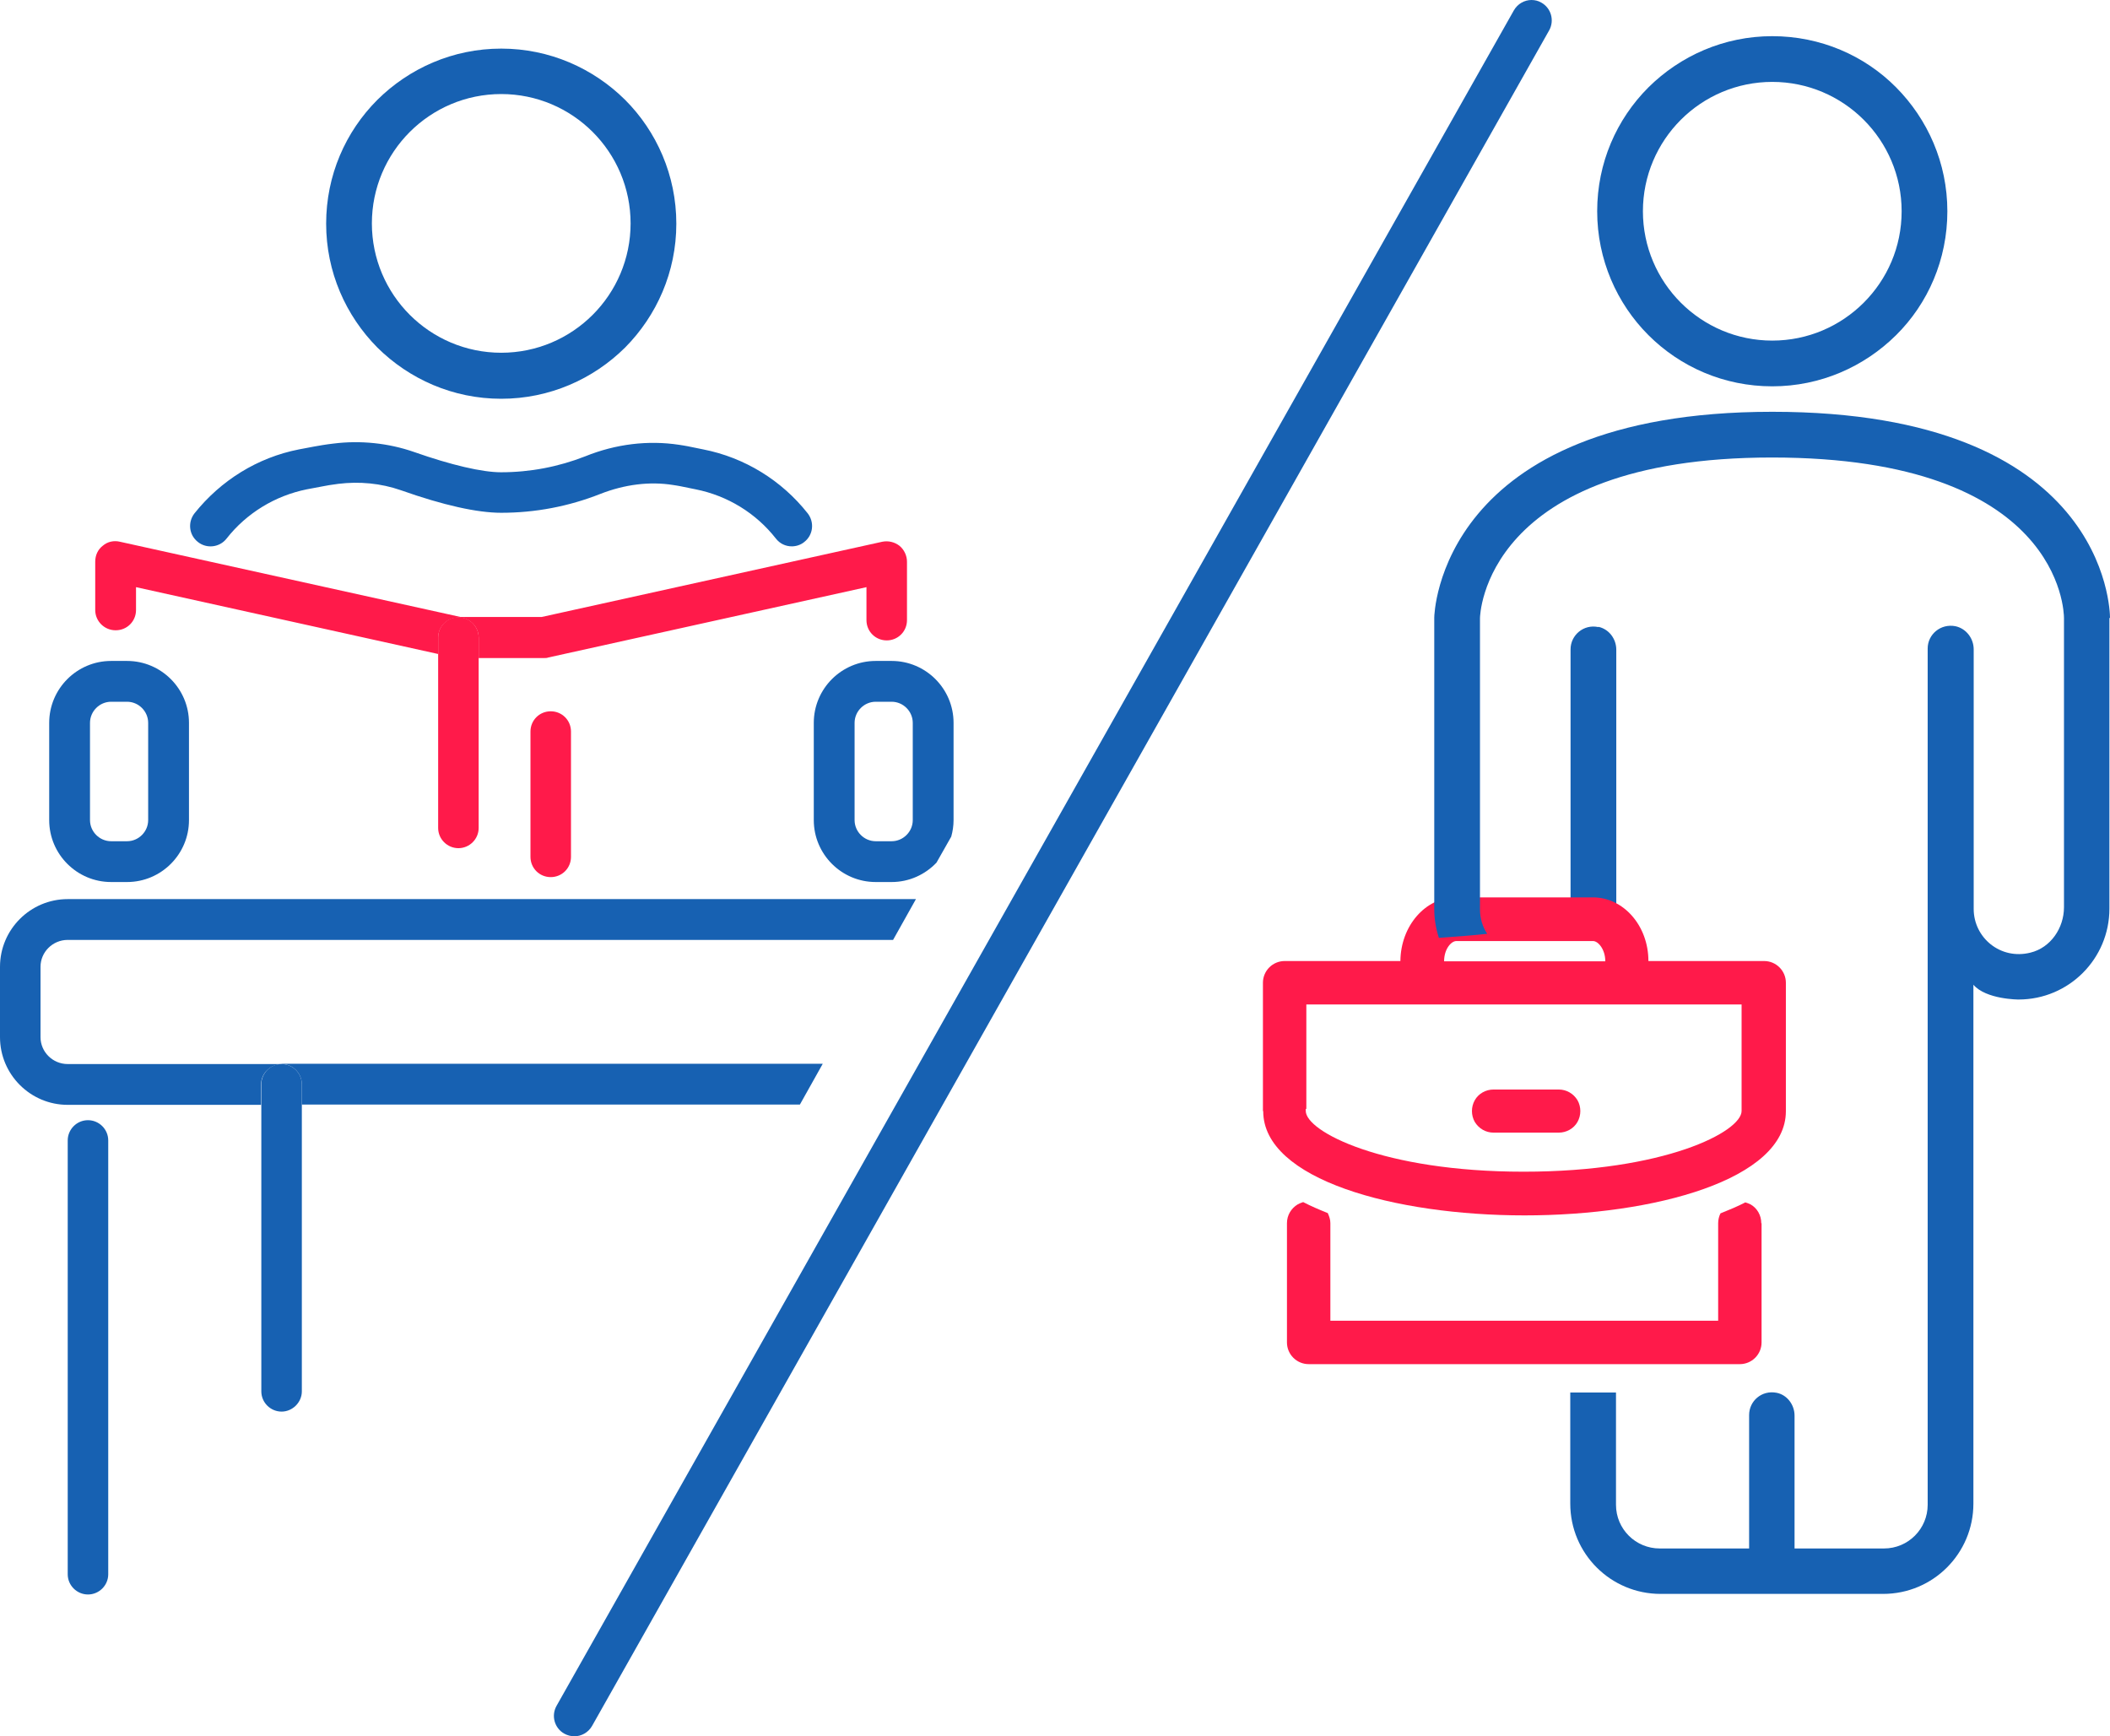
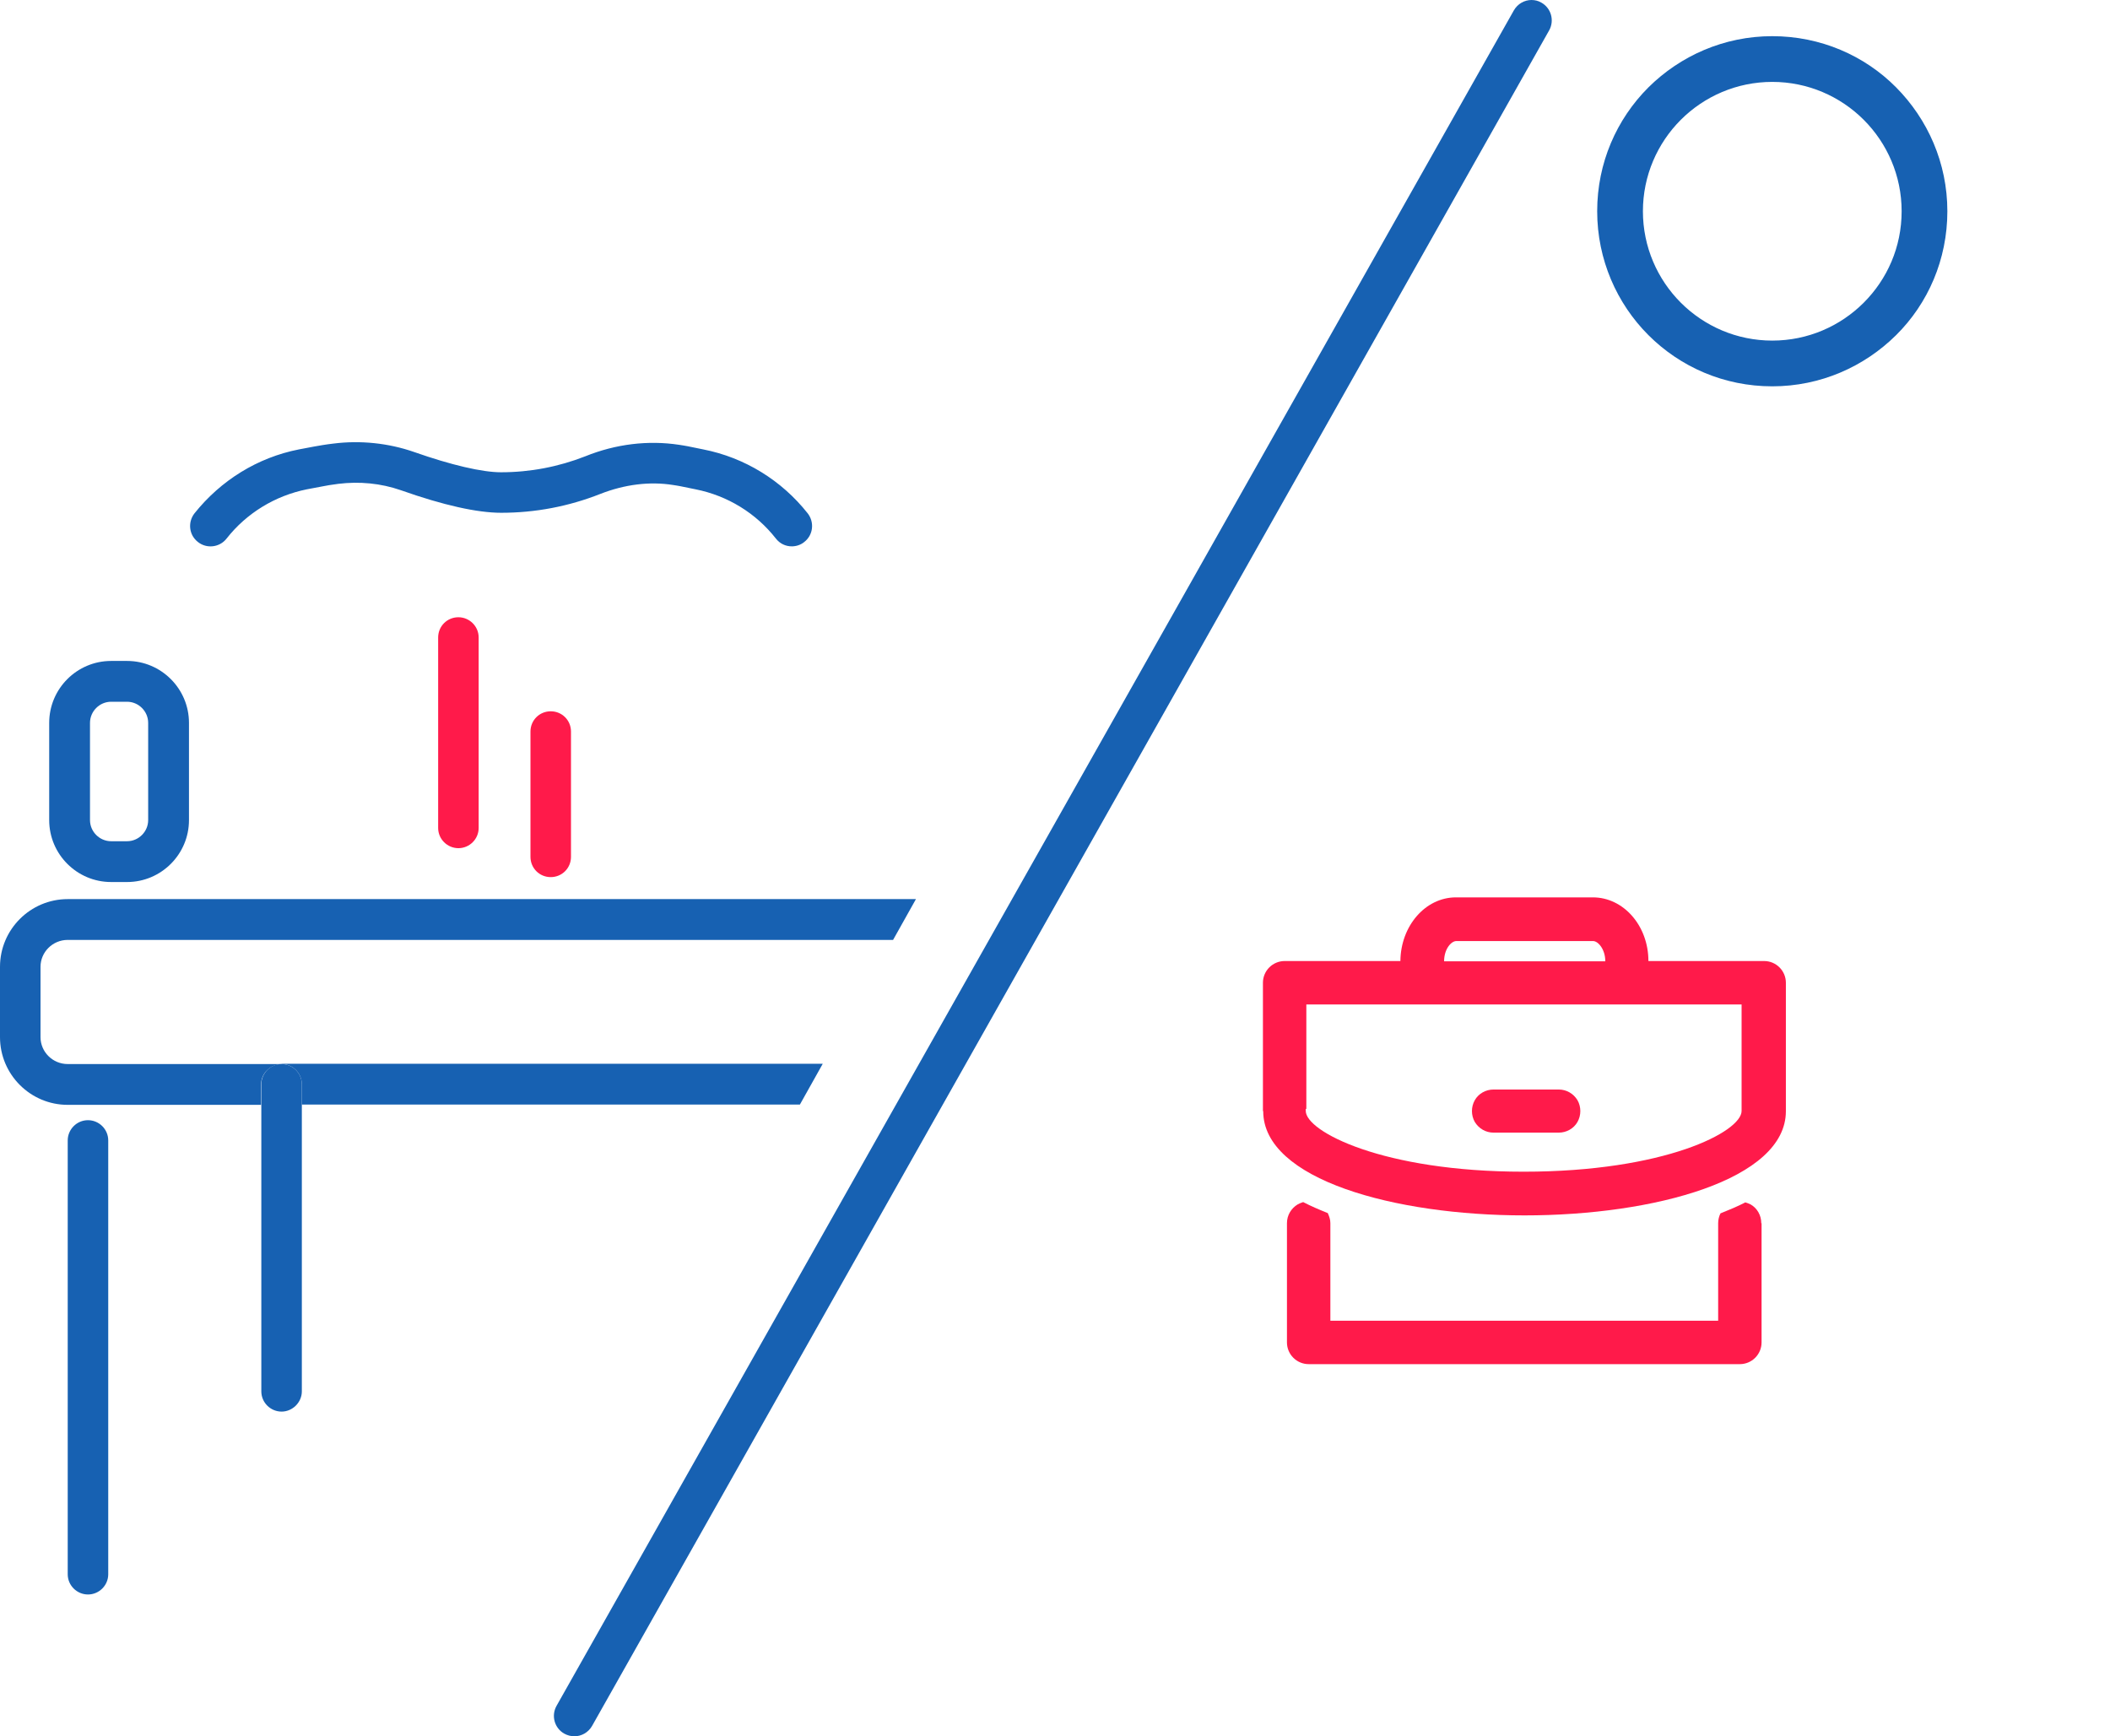
<svg xmlns="http://www.w3.org/2000/svg" id="Layer_2" data-name="Layer 2" viewBox="0 0 72.91 60">
  <defs>
    <style>
      .cls-1 {
        fill: #1761b2;
      }

      .cls-2 {
        fill: #ff1a4a;
      }
    </style>
  </defs>
  <g id="Layer_1-2" data-name="Layer 1">
    <g>
      <path class="cls-1" d="M65.52,11.58c1.1-1.09,1.77-2.61,1.77-4.28s-.68-3.18-1.77-4.28-2.61-1.77-4.28-1.77-3.18.68-4.28,1.77c-1.1,1.1-1.77,2.61-1.77,4.28s.68,3.19,1.77,4.28c1.1,1.1,2.61,1.77,4.28,1.77s3.18-.68,4.28-1.77M65.71,7.3c0,1.24-.5,2.35-1.31,3.16-.81.81-1.93,1.31-3.16,1.31s-2.35-.5-3.16-1.31-1.31-1.93-1.31-3.16.5-2.35,1.31-3.16c.81-.81,1.93-1.31,3.16-1.31s2.35.5,3.16,1.31,1.31,1.93,1.31,3.16" />
      <path class="cls-2" d="M60.87,42.27v4.12c0,.2-.08.39-.22.53-.14.14-.33.22-.53.22h-14.9c-.2,0-.39-.08-.53-.22-.14-.14-.22-.33-.22-.53v-4.12c0-.27.14-.51.37-.65.06-.03.12-.06.19-.08.27.14.55.26.85.38.05.11.09.22.09.35v3.37h13.4v-3.37c0-.12.03-.24.08-.34.3-.12.59-.24.86-.38.06.02.12.04.18.07.23.13.37.38.37.65" />
-       <path class="cls-1" d="M55.23,21.66c.37.08.62.42.62.79v9.46c-.57.02-1.13.06-1.7.11.07-.18.12-.38.12-.59v-8.99c0-.49.45-.88.96-.77" />
      <path class="cls-2" d="M43.65,38.4c0,2.36,4.54,3.6,9.03,3.6s9.03-1.24,9.03-3.6c0-.03,0-.06,0-.09,0-.01,0-.03,0-.04v-4.31c0-.2-.08-.39-.22-.53-.14-.14-.33-.22-.53-.22h-4c0-1.22-.86-2.2-1.92-2.2h-4.73c-1.06,0-1.91.99-1.92,2.2h-4c-.2,0-.39.08-.53.22-.14.14-.22.33-.22.53v4.31s0,.03,0,.05c0,.02,0,.05,0,.07M55.46,33.22h-5.56c0-.43.25-.7.42-.7h4.73c.17,0,.42.28.42.7M45.14,38.32s0-.03,0-.05v-3.56h3.96s.02,0,.03,0,.02,0,.03,0h6.98s.03,0,.05,0c.02,0,.03,0,.05,0h3.94v3.56s0,.06,0,.08c0,.01,0,.03,0,.04,0,.72-2.66,2.1-7.53,2.1s-7.53-1.39-7.53-2.1c0-.02,0-.05,0-.07" />
      <path class="cls-2" d="M50.96,38.77c-.13-.23-.13-.52,0-.75.13-.23.38-.37.65-.37h2.25c.27,0,.51.14.65.37.13.23.13.52,0,.75s-.38.37-.65.37h-2.25c-.27,0-.51-.14-.65-.37" />
      <path class="cls-1" d="M3.84,30.48h.55c1.18,0,2.14-.96,2.14-2.14v-3.36c0-1.18-.96-2.14-2.14-2.14h-.55c-1.18,0-2.14.96-2.14,2.14v3.36c0,1.18.96,2.14,2.14,2.14M3.11,24.98c0-.4.33-.73.73-.73h.55c.4,0,.73.33.73.73v3.36c0,.4-.33.73-.73.73h-.55c-.4,0-.73-.33-.73-.73v-3.36Z" />
-       <path class="cls-2" d="M4,21.78c.39,0,.7-.31.7-.7v-.79l10.44,2.31v-.56c0-.39.31-.7.7-.7s.7.31.7.7v.7h2.26c.05,0,.1,0,.15-.02l10.99-2.43v1.14c0,.39.31.7.7.7s.7-.31.7-.7v-2.02c0-.21-.1-.42-.26-.55-.17-.13-.38-.18-.59-.14l-11.77,2.6h-2.81l-11.77-2.6c-.21-.05-.43,0-.59.14-.17.13-.26.33-.26.55v1.67c0,.39.32.7.7.7" />
-       <path class="cls-1" d="M32.95,28.34v-3.36c0-1.18-.96-2.14-2.14-2.14h-.55c-1.18,0-2.14.96-2.14,2.14v3.36c0,1.18.96,2.14,2.14,2.14h.55c.61,0,1.16-.26,1.55-.67l.51-.9c.05-.18.08-.37.08-.57M31.54,28.34c0,.4-.33.73-.73.73h-.55c-.4,0-.73-.33-.73-.73v-3.36c0-.4.33-.73.73-.73h.55c.4,0,.73.33.73.73v3.36Z" />
      <path class="cls-2" d="M15.84,21.33c-.39,0-.7.31-.7.7v6.58c0,.39.32.7.7.7s.7-.31.7-.7v-6.58c0-.39-.32-.7-.7-.7" />
      <path class="cls-2" d="M18.33,25.28v4.33c0,.39.31.7.7.7s.7-.31.7-.7v-4.33c0-.39-.31-.7-.7-.7s-.7.31-.7.7" />
      <path class="cls-1" d="M9.73,36.77c.39,0,.7.32.7.7v.7h17.21l.79-1.41H9.73Z" />
      <path class="cls-1" d="M9.73,36.77H2.34c-.52,0-.94-.42-.94-.93v-2.43c0-.51.42-.93.94-.93h28.52l.79-1.41H2.34c-1.29,0-2.34,1.05-2.34,2.34v2.43c0,1.29,1.05,2.34,2.34,2.34h6.68v-.7c0-.39.32-.7.7-.7" />
      <path class="cls-1" d="M3.04,38.71c-.39,0-.7.32-.7.7v14.99c0,.39.32.7.7.7s.7-.31.7-.7v-14.99c0-.39-.32-.7-.7-.7" />
      <path class="cls-1" d="M9.73,36.77c-.39,0-.7.32-.7.7v10.61c0,.39.32.7.7.7s.7-.32.7-.7v-10.61c0-.39-.32-.7-.7-.7" />
      <path class="cls-1" d="M6.84,18.73c.3.24.75.19.99-.12.69-.88,1.68-1.48,2.77-1.7l.53-.1c.14-.03.33-.06.56-.09.73-.09,1.47-.02,2.16.22,1.47.52,2.64.78,3.47.78,1.18,0,2.33-.22,3.42-.65.84-.33,1.71-.44,2.52-.31.09.01.17.03.24.04l.54.11c1.1.22,2.08.82,2.77,1.7.14.18.34.27.55.27.15,0,.31-.05.43-.15.31-.24.36-.68.12-.99-.9-1.14-2.18-1.93-3.61-2.21l-.54-.11c-.09-.02-.19-.03-.3-.05-1.06-.16-2.18-.03-3.24.4-.92.36-1.9.55-2.91.55-.65,0-1.72-.25-3-.7-.89-.31-1.86-.41-2.8-.29-.26.03-.48.07-.65.1l-.53.1c-1.43.28-2.7,1.07-3.61,2.21-.24.31-.19.75.12.99" />
-       <path class="cls-1" d="M17.32,13.78c1.67,0,3.18-.68,4.28-1.77,1.09-1.1,1.77-2.61,1.77-4.28s-.68-3.19-1.77-4.28c-1.1-1.09-2.61-1.77-4.28-1.77s-3.18.68-4.28,1.77c-1.1,1.1-1.77,2.61-1.77,4.28s.68,3.18,1.77,4.28c1.1,1.09,2.61,1.77,4.28,1.77M14.16,4.56c.81-.81,1.93-1.31,3.16-1.31s2.35.5,3.16,1.31c.81.81,1.31,1.93,1.31,3.16s-.5,2.35-1.31,3.16c-.81.81-1.93,1.31-3.16,1.31s-2.35-.5-3.16-1.31c-.81-.81-1.31-1.93-1.31-3.16s.5-2.35,1.31-3.16" />
      <path class="cls-1" d="M53.53,1.05L20.46,59.64c-.13.23-.37.36-.61.36-.12,0-.24-.03-.35-.09-.34-.19-.46-.62-.27-.96L52.31.36c.13-.23.37-.36.61-.36.12,0,.24.03.34.09.34.19.46.62.27.96" />
-       <path class="cls-1" d="M72.91,21.36c0-.29-.13-7.13-11.67-7.13s-11.68,7.04-11.68,7.11c0,.02,0,10.08,0,10.08,0,.35.06.68.16.99.56-.04,1.11-.08,1.67-.14-.16-.24-.25-.53-.25-.85v-10.06s0,0,0,0c0-.06.11-5.55,10.09-5.55s10.09,5.32,10.09,5.55c0,0,0,0,0,0h0v9.99c0,.72-.46,1.4-1.16,1.57-1.04.26-1.96-.52-1.96-1.51v-8.97c0-.38-.26-.72-.63-.8-.51-.1-.96.28-.96.77v29.59c0,.83-.67,1.51-1.51,1.51h-3.09v-4.59c0-.38-.26-.72-.62-.79-.51-.1-.95.28-.95.77v4.61h-3.09c-.83,0-1.51-.67-1.51-1.51v-3.88h-1.58v3.84c0,1.73,1.4,3.12,3.12,3.12h7.69c1.73,0,3.12-1.4,3.12-3.12v-17.93c.44.51,1.56.51,1.56.51,1.74,0,3.14-1.41,3.14-3.14v-10.05h0s0,0,0,0" />
    </g>
  </g>
</svg>